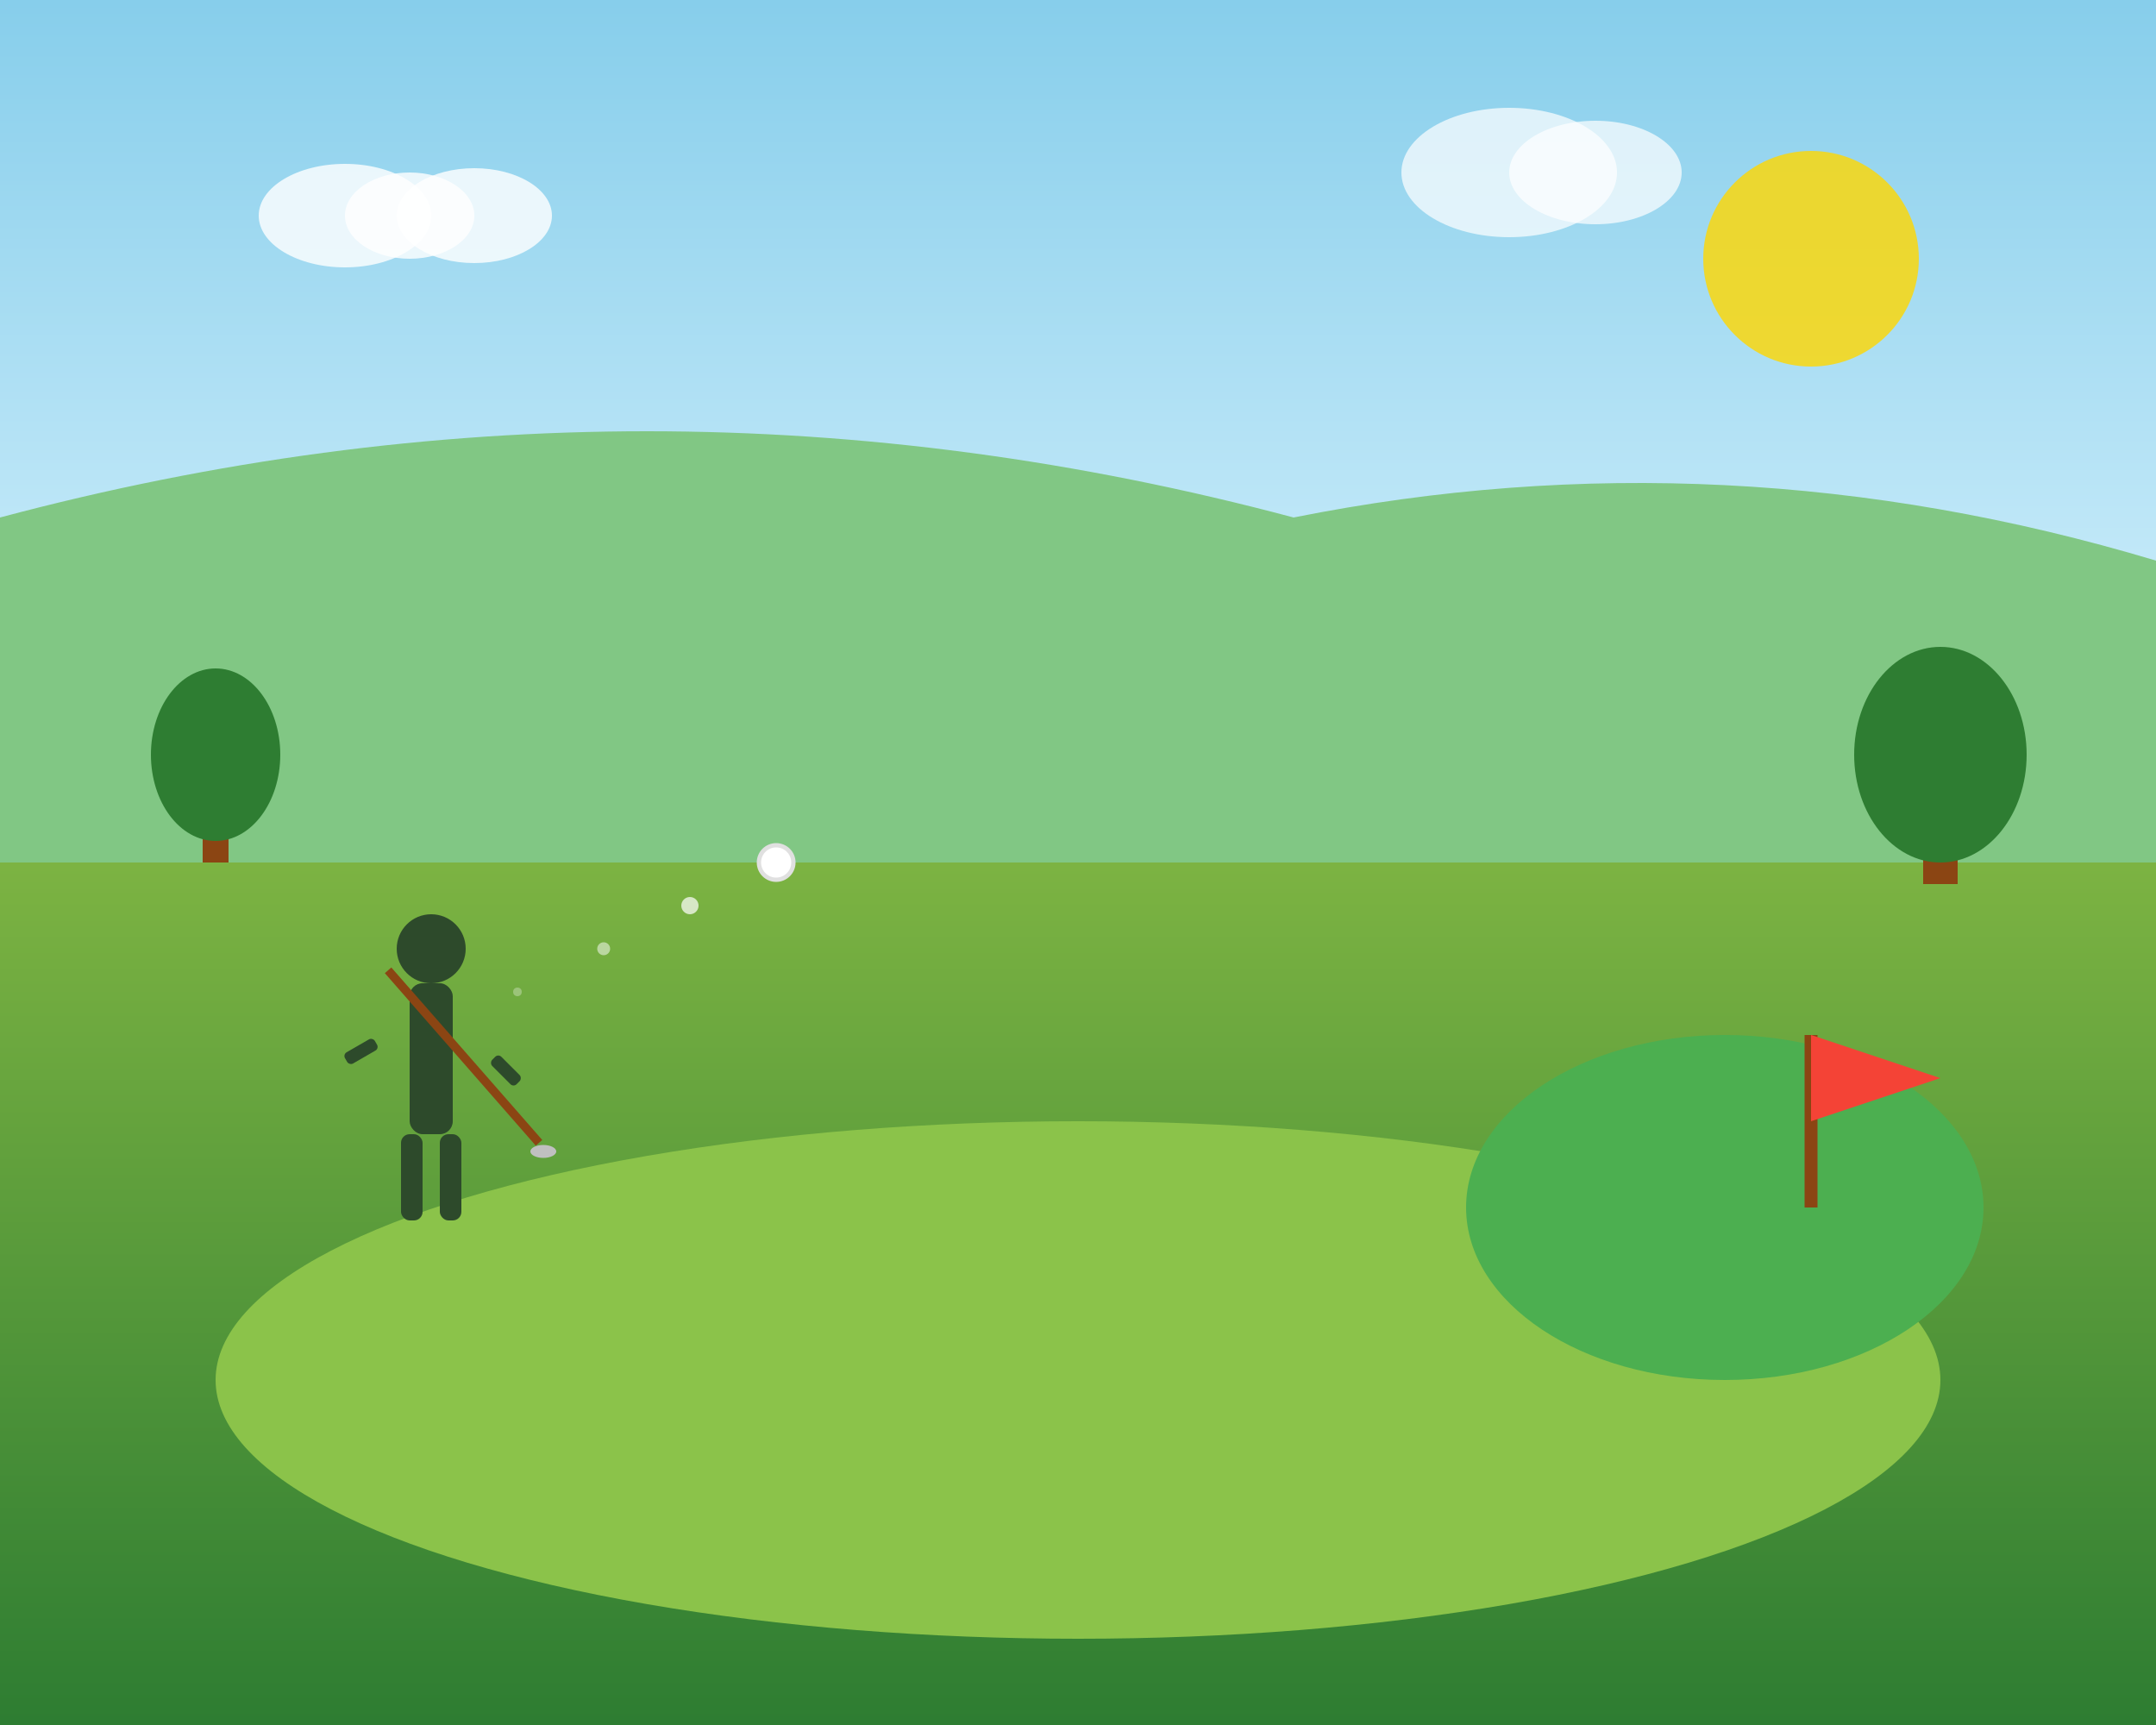
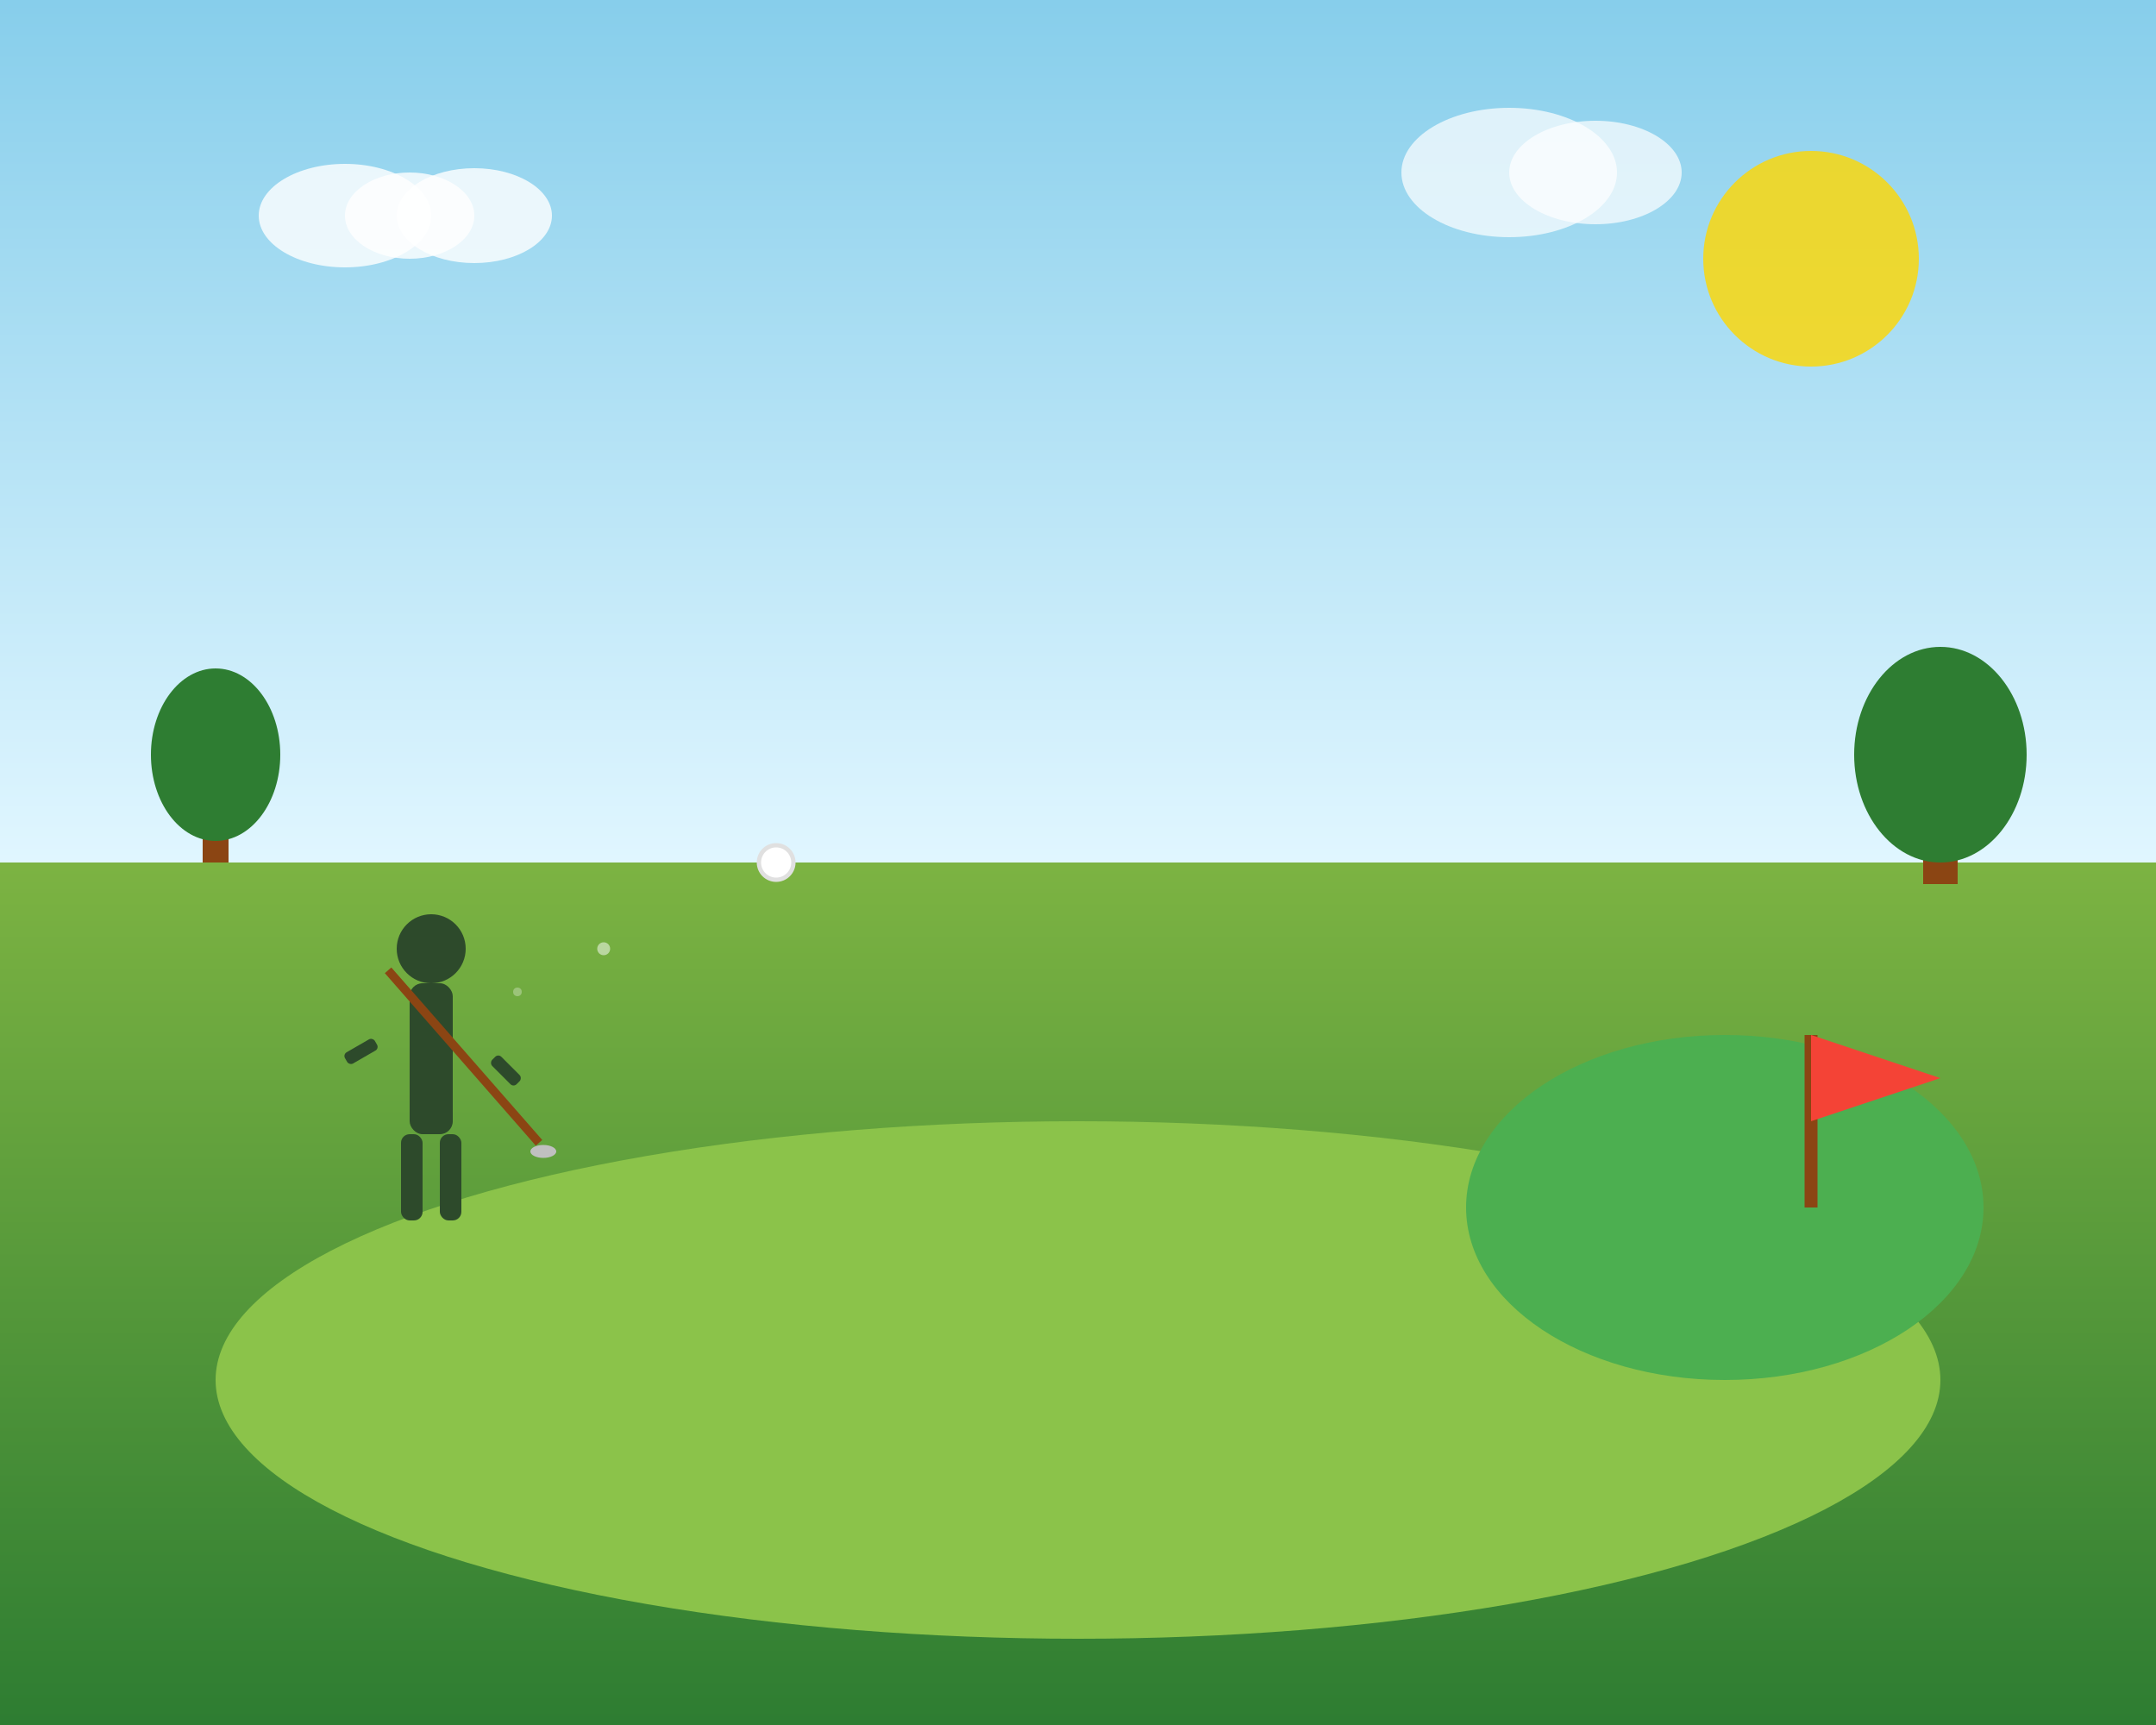
<svg xmlns="http://www.w3.org/2000/svg" width="500" height="400" viewBox="0 0 500 400" fill="none">
  <rect x="0" y="0" width="500" height="400" fill="#333333" stroke="none" />
  <defs>
    <linearGradient id="skyGradient" x1="0%" y1="0%" x2="0%" y2="100%">
      <stop offset="0%" style="stop-color:#87CEEB;stop-opacity:1" />
      <stop offset="100%" style="stop-color:#E0F6FF;stop-opacity:1" />
    </linearGradient>
    <linearGradient id="grassGradient" x1="0%" y1="0%" x2="0%" y2="100%">
      <stop offset="0%" style="stop-color:#7CB342;stop-opacity:1" />
      <stop offset="100%" style="stop-color:#2E7D32;stop-opacity:1" />
    </linearGradient>
  </defs>
  <rect width="500" height="200" fill="url(#skyGradient)" />
-   <path d="M0 120 Q150 80 300 120 Q400 100 500 130 L500 200 L0 200 Z" fill="#81C784" />
  <rect y="200" width="500" height="200" fill="url(#grassGradient)" />
  <ellipse cx="250" cy="320" rx="200" ry="60" fill="#8BC34A" />
  <ellipse cx="400" cy="280" rx="60" ry="40" fill="#4CAF50" />
  <line x1="420" y1="240" x2="420" y2="280" stroke="#8B4513" stroke-width="3" />
  <path d="M420 240 L450 250 L420 260 Z" fill="#F44336" />
  <g transform="translate(100, 250)">
    <circle cx="0" cy="-30" r="8" fill="#2D4A2B" />
    <rect x="-5" y="-22" width="10" height="35" fill="#2D4A2B" rx="3" />
    <rect x="-15" y="-15" width="8" height="3" fill="#2D4A2B" rx="1" transform="rotate(-30)" />
    <rect x="7" y="-15" width="8" height="3" fill="#2D4A2B" rx="1" transform="rotate(45)" />
    <line x1="-10" y1="-25" x2="25" y2="15" stroke="#8B4513" stroke-width="2" />
    <ellipse cx="26" cy="17" rx="3" ry="1.5" fill="#C0C0C0" />
    <rect x="-7" y="13" width="5" height="20" fill="#2D4A2B" rx="2" />
    <rect x="2" y="13" width="5" height="20" fill="#2D4A2B" rx="2" />
  </g>
  <circle cx="180" cy="200" r="4" fill="#FFFFFF" stroke="#E0E0E0" stroke-width="1" />
-   <circle cx="160" cy="210" r="2" fill="#FFFFFF" opacity="0.7" />
  <circle cx="140" cy="220" r="1.5" fill="#FFFFFF" opacity="0.5" />
  <circle cx="120" cy="230" r="1" fill="#FFFFFF" opacity="0.3" />
  <g transform="translate(50, 150)">
    <rect x="-3" y="30" width="6" height="20" fill="#8B4513" />
    <ellipse cx="0" cy="25" rx="15" ry="20" fill="#2E7D32" />
  </g>
  <g transform="translate(450, 140)">
    <rect x="-4" y="40" width="8" height="25" fill="#8B4513" />
    <ellipse cx="0" cy="35" rx="20" ry="25" fill="#2E7D32" />
  </g>
  <ellipse cx="80" cy="50" rx="20" ry="12" fill="#FFFFFF" opacity="0.8" />
  <ellipse cx="95" cy="50" rx="15" ry="10" fill="#FFFFFF" opacity="0.8" />
  <ellipse cx="110" cy="50" rx="18" ry="11" fill="#FFFFFF" opacity="0.8" />
  <ellipse cx="350" cy="40" rx="25" ry="15" fill="#FFFFFF" opacity="0.7" />
  <ellipse cx="370" cy="40" rx="20" ry="12" fill="#FFFFFF" opacity="0.7" />
  <circle cx="420" cy="60" r="25" fill="#FFD700" opacity="0.8" />
</svg>